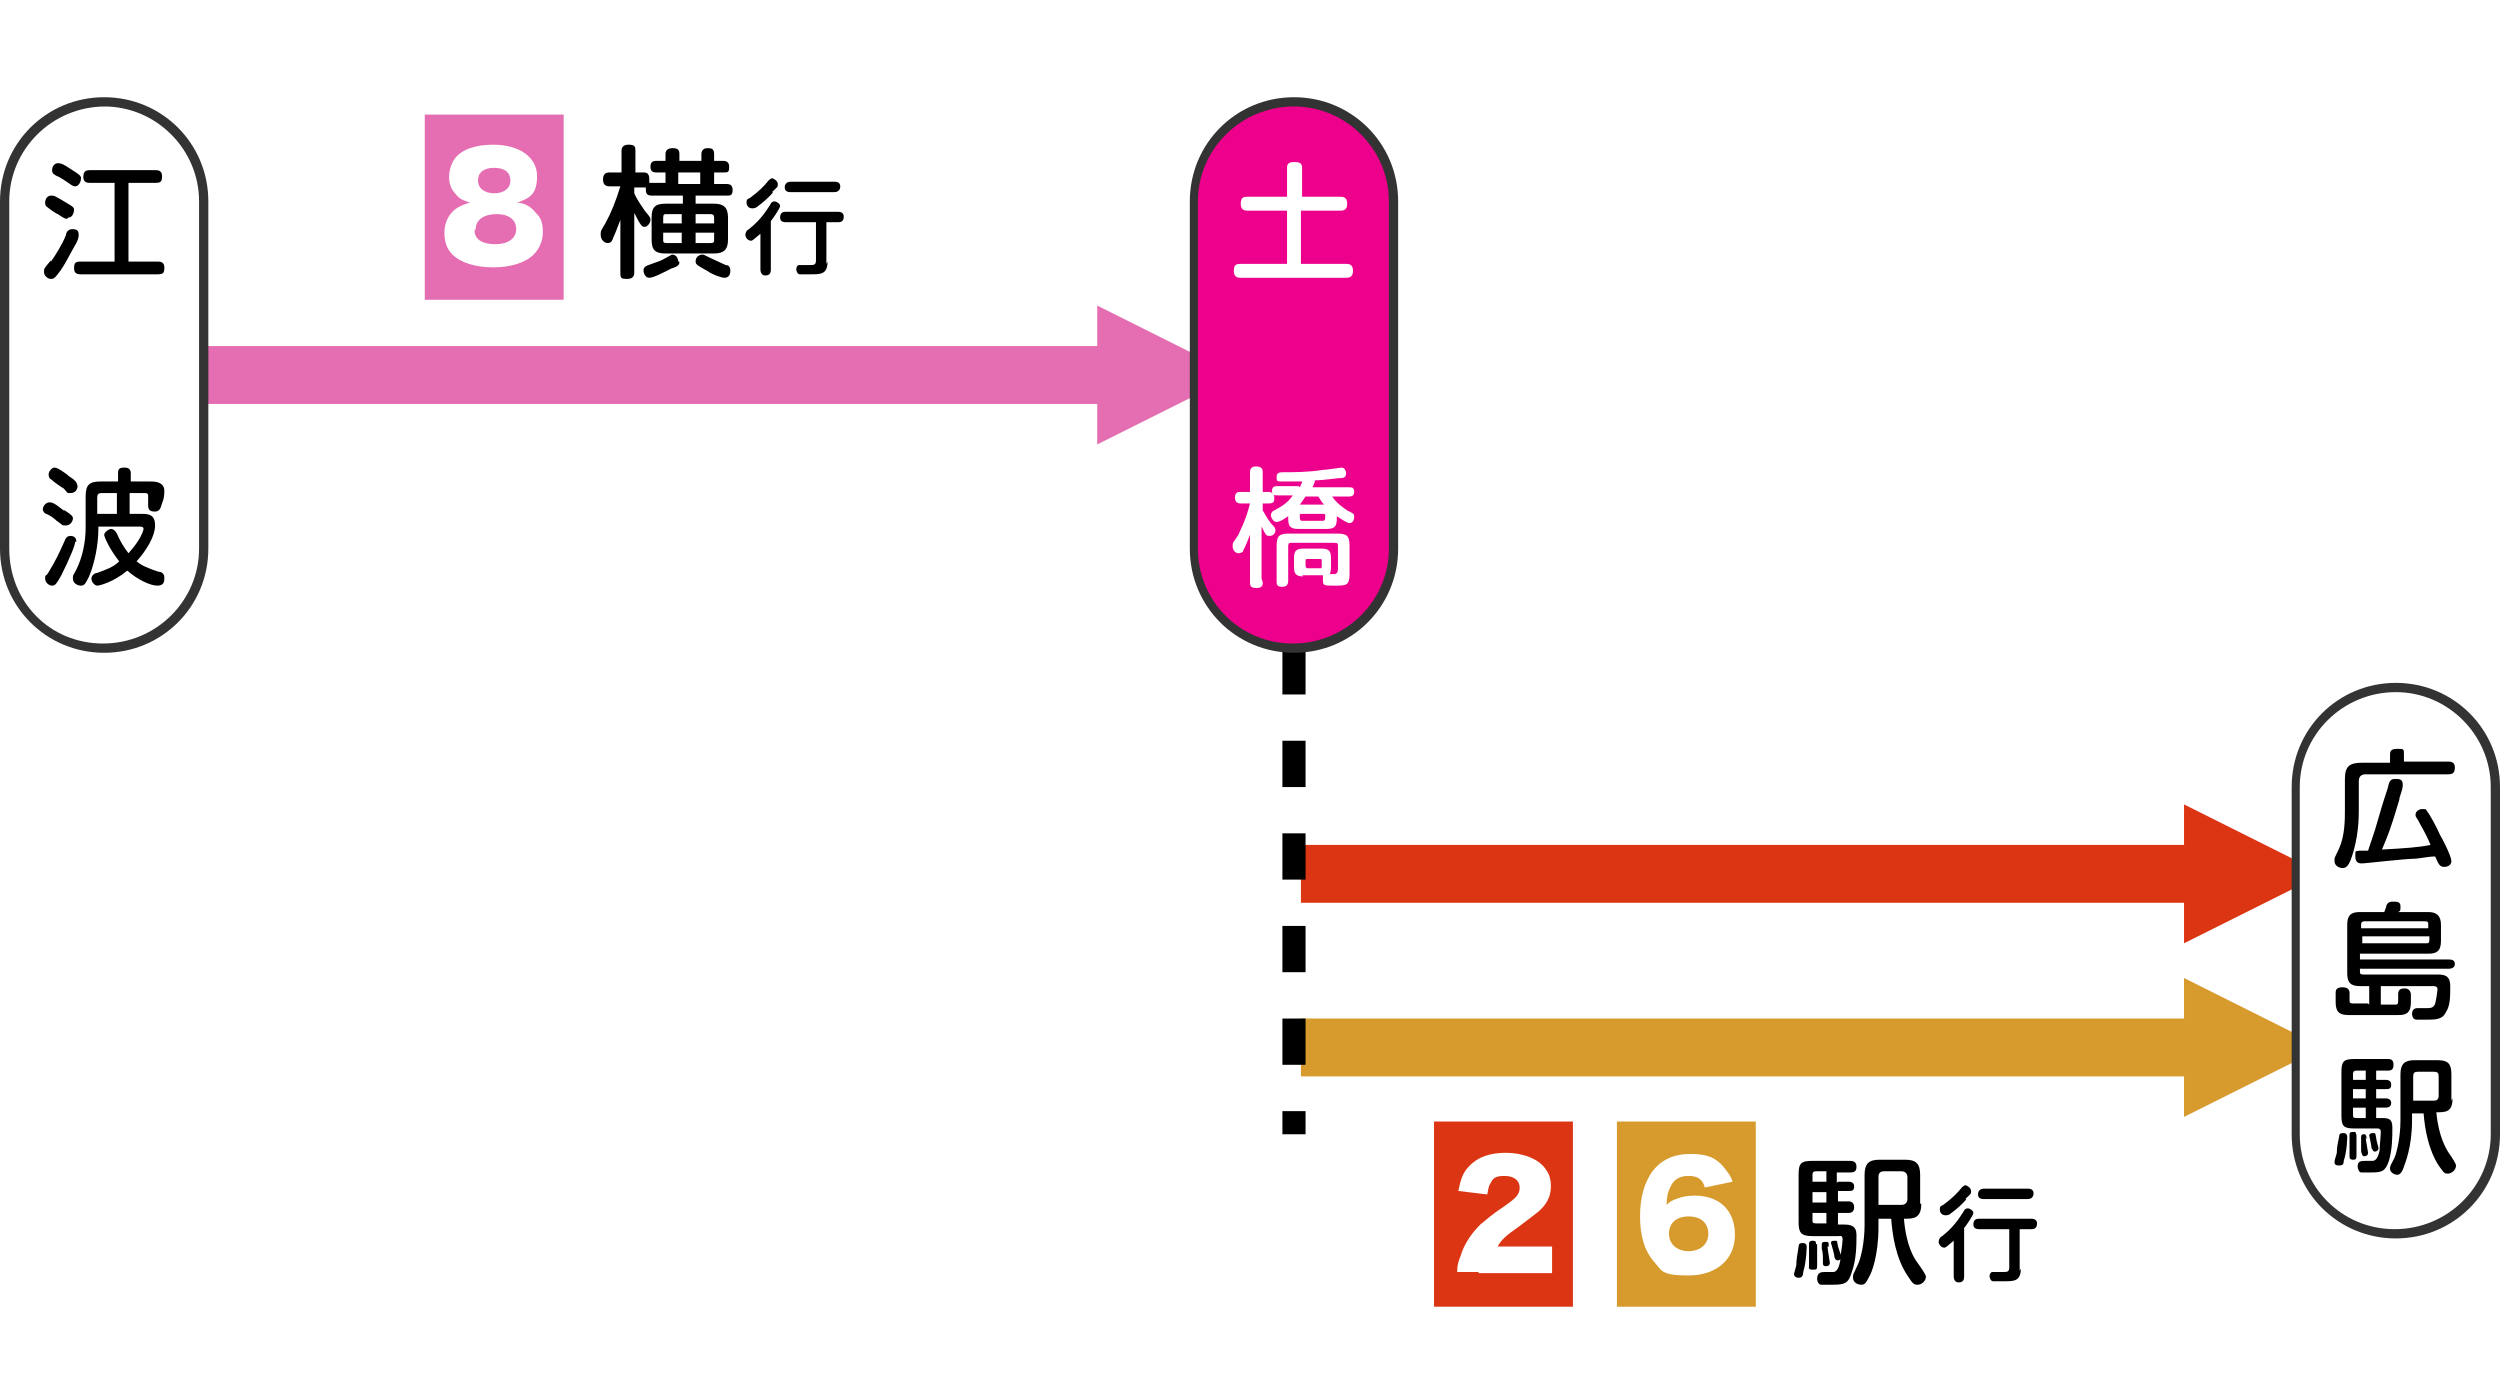
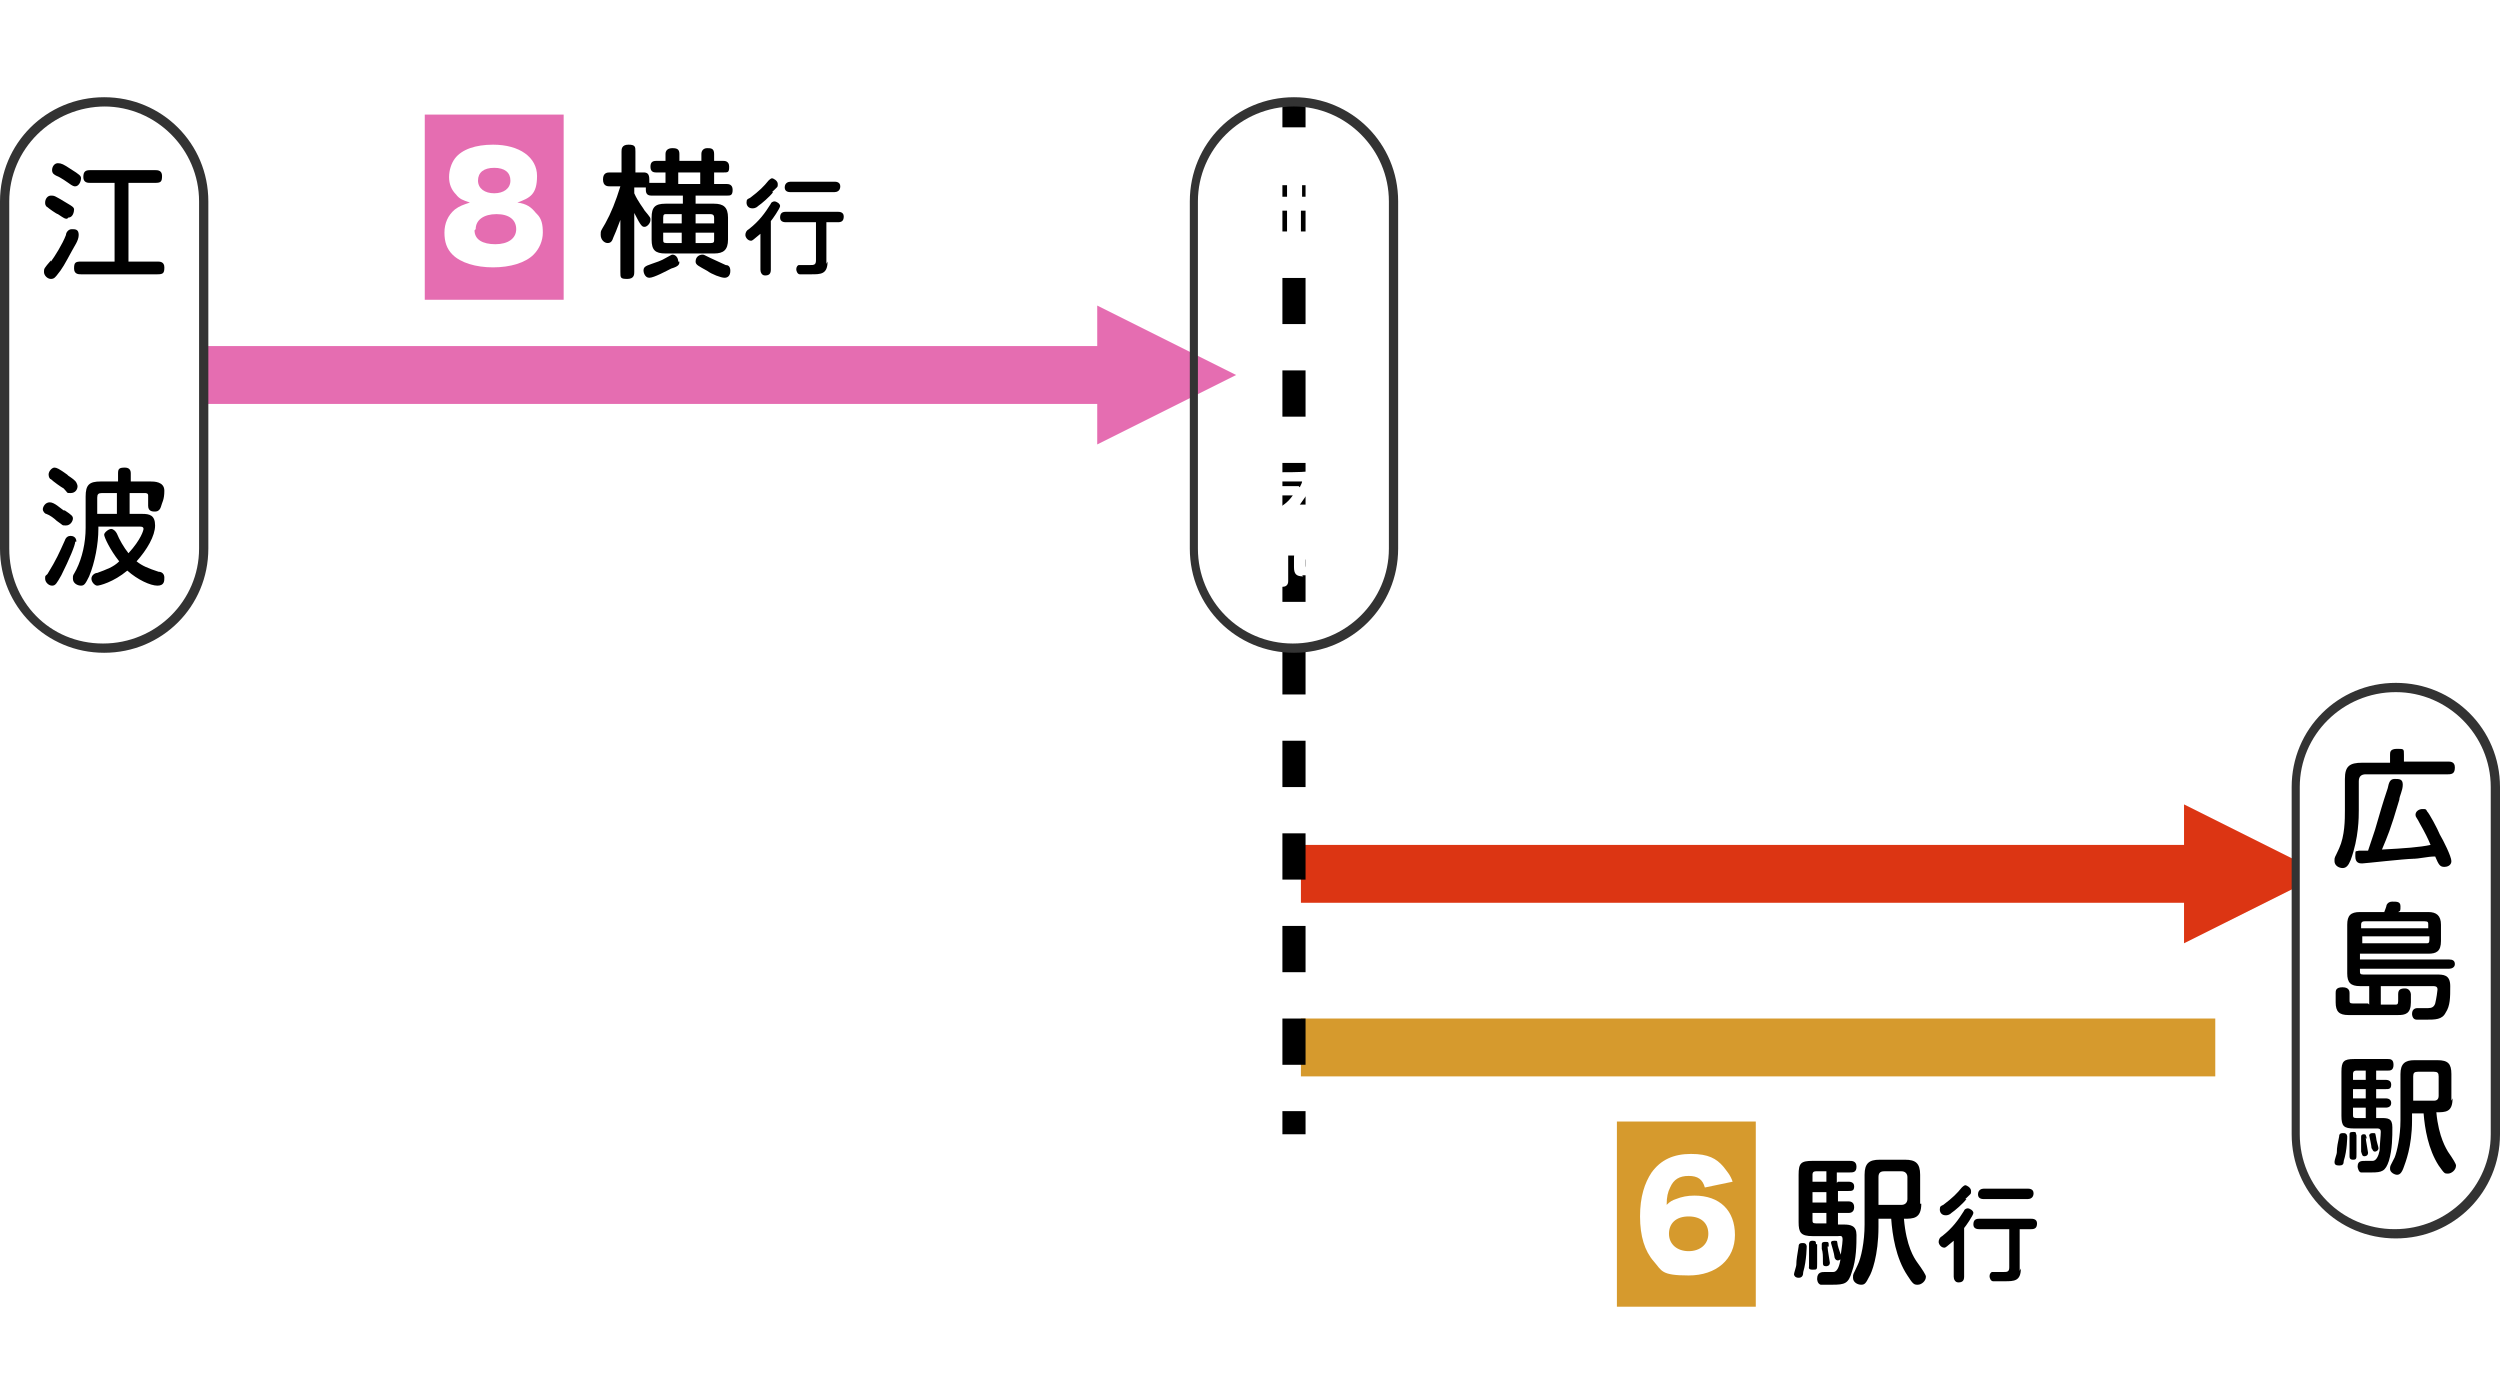
<svg xmlns="http://www.w3.org/2000/svg" width="216" height="121" version="1.1" viewBox="0 0 216 121">
  <defs>
    <style>
      .cls-1 {
        stroke: #dc3513;
      }

      .cls-1, .cls-2, .cls-3, .cls-4, .cls-5 {
        fill: none;
      }

      .cls-1, .cls-2, .cls-5 {
        stroke-miterlimit: 10;
        stroke-width: 5px;
      }

      .cls-6 {
        fill: #dc3513;
      }

      .cls-2 {
        stroke: #d69a2d;
      }

      .cls-7 {
        fill: #ec008c;
      }

      .cls-3, .cls-4 {
        stroke: #000;
        stroke-linejoin: round;
        stroke-width: 2px;
      }

      .cls-4 {
        stroke-dasharray: 4 4;
      }

      .cls-5 {
        stroke: #e56db1;
      }

      .cls-8 {
        fill: #fff;
      }

      .cls-9 {
        fill: #d69a2d;
      }

      .cls-10 {
        fill: #e56db1;
      }

      .cls-11 {
        fill: #333;
      }
    </style>
  </defs>
  <g>
    <g id="_レイヤー_1" data-name="レイヤー_1">
      <rect class="cls-8" width="216" height="121" />
      <line class="cls-2" x1="191.4" y1="90.5" x2="112.4" y2="90.5" />
-       <polygon class="cls-9" points="200.7 90.5 188.7 84.5 188.7 96.5 200.7 90.5" />
      <line class="cls-1" x1="191.4" y1="75.5" x2="112.4" y2="75.5" />
      <polygon class="cls-6" points="200.7 75.5 188.7 69.5 188.7 81.5 200.7 75.5" />
      <line class="cls-5" x1="97.5" y1="32.4" x2="17.5" y2="32.4" />
      <polygon class="cls-10" points="106.8 32.4 94.8 26.4 94.8 38.4 106.8 32.4" />
      <g>
        <line class="cls-3" x1="111.8" y1="98" x2="111.8" y2="96" />
        <line class="cls-4" x1="111.8" y1="92" x2="111.8" y2="13" />
        <line class="cls-3" x1="111.8" y1="11" x2="111.8" y2="9" />
      </g>
      <g>
-         <path class="cls-7" d="M111.8,56c-4.8,0-8.6-3.9-8.6-8.6v-30c0-4.8,3.9-8.6,8.6-8.6s8.6,3.9,8.6,8.6v30c0,4.8-3.9,8.6-8.6,8.6Z" />
        <path class="cls-11" d="M111.8,9.2c4.5,0,8.2,3.7,8.2,8.2v30c0,4.5-3.7,8.2-8.3,8.2s-8.2-3.7-8.2-8.2v-30c0-4.5,3.7-8.2,8.3-8.2M111.8,8.4h0c-5,0-9,4-9,9v30c0,5,4,9,9,9h0c5,0,9-4,9-9v-30c0-5-4-9-9-9h0Z" />
      </g>
      <g>
-         <path class="cls-8" d="M9,56c-4.8,0-8.6-3.9-8.6-8.6v-30c0-4.8,3.9-8.6,8.6-8.6s8.6,3.9,8.6,8.6v30c0,4.8-3.9,8.6-8.6,8.6Z" />
        <path class="cls-11" d="M9,9.2c4.5,0,8.2,3.7,8.2,8.2v30c0,4.5-3.7,8.2-8.3,8.2S.8,52,.8,47.4v-30c0-4.5,3.7-8.2,8.3-8.2M9,8.4h0C4,8.4,0,12.4,0,17.4v30c0,5,4,9,9,9h0c5,0,9-4,9-9v-30c0-5-4-9-9-9h0Z" />
      </g>
      <g>
        <path class="cls-8" d="M207,106.7c-4.8,0-8.6-3.9-8.6-8.6v-30c0-4.8,3.9-8.6,8.6-8.6s8.6,3.9,8.6,8.6v30c0,4.8-3.9,8.6-8.6,8.6Z" />
        <path class="cls-11" d="M207,59.8c4.5,0,8.2,3.7,8.2,8.2v30c0,4.5-3.7,8.2-8.3,8.2s-8.2-3.7-8.2-8.2v-30c0-4.5,3.7-8.2,8.3-8.2M207,59h0c-5,0-9,4-9,9v30c0,5,4,9,9,9h0c5,0,9-4,9-9v-30c0-5-4-9-9-9h0Z" />
      </g>
      <rect class="cls-10" x="36.7" y="9.9" width="12" height="16" />
      <rect class="cls-9" x="139.7" y="96.9" width="12" height="16" />
-       <rect class="cls-6" x="123.9" y="96.9" width="12" height="16" />
    </g>
    <g id="_アウトライン" data-name="アウトライン">
      <path class="cls-8" d="M147.3,102.6c-.2-.7-.6-1-1.4-1s-1.3.3-1.6,1c-.2.4-.3.8-.3,1.5.3-.3.5-.4.8-.5.5-.2,1-.3,1.6-.3,2.2,0,3.5,1.3,3.5,3.4s-1.6,3.5-4,3.5-2.3-.4-3-1.2c-.8-.9-1.2-2.2-1.2-3.9s.4-2.9,1-3.8c.8-1.1,1.9-1.6,3.4-1.6s2.2.4,2.8,1.1c.3.4.6.7.8,1.3l-2.4.5ZM144.2,106.6c0,.9.7,1.5,1.7,1.5s1.7-.6,1.7-1.5-.6-1.5-1.7-1.5-1.7.6-1.7,1.5Z" />
      <path class="cls-8" d="M46.4,18.5c.4.4.5.9.5,1.6s-.3,1.4-.8,1.9c-.7.7-2,1.1-3.5,1.1s-2.8-.4-3.5-1.1c-.5-.5-.7-1.1-.7-1.9s.3-1.5.9-2c.4-.3.7-.4,1.3-.6-.6-.2-.9-.3-1.2-.7-.4-.4-.6-.9-.6-1.5s.2-1.2.5-1.6c.6-.8,1.8-1.2,3.3-1.2,2.3,0,3.8,1.1,3.8,2.7s-.6,1.9-1.7,2.3c.8.1,1.2.4,1.6.9ZM41,19.9c0,.8.7,1.2,1.8,1.2s1.8-.5,1.8-1.3-.6-1.3-1.7-1.3-1.8.5-1.8,1.3ZM41.3,15.6c0,.7.6,1.1,1.4,1.1s1.4-.4,1.4-1.1-.5-1.1-1.4-1.1-1.4.4-1.4,1.1Z" />
      <path class="cls-8" d="M127.7,109.9c-1.1,0-1.4,0-1.8,0,0-.6.1-.9.3-1.4.3-1,.9-1.9,1.7-2.7.5-.4.9-.8,2.1-1.6,1-.7,1.3-1,1.3-1.6s-.5-1-1.3-1-1,.2-1.2.6c-.2.3-.2.5-.3,1l-2.5-.3c.2-1,.4-1.6.9-2.1.7-.8,1.8-1.2,3.2-1.2s2.9.5,3.5,1.5c.3.4.4.9.4,1.4,0,.9-.4,1.6-1.1,2.2-.4.3-.5.4-1.7,1.3-1,.7-1.5,1.1-1.8,1.7h2.8c.9,0,1.5,0,1.9,0v2.3c-.7,0-1.2,0-2.1,0h-4.2Z" />
      <g>
        <path d="M57.5,15.9v-1h-.8c-.3,0-.5-.1-.5-.5s.2-.5.5-.5h.8v-.6c0-.3.2-.5.6-.5s.6.1.6.5v.6h1.9v-.6c0-.3.2-.5.5-.5s.6,0,.6.5v.6h.8c.1,0,.5,0,.5.5s-.1.5-.5.5h-.8v1h1.1c.1,0,.5,0,.5.5s-.2.5-.5.5h-2.7v.7h1.6c.8,0,1.2.3,1.2,1.2v1.9c0,.9-.4,1.2-1.2,1.2h-4.2c-.9,0-1.2-.3-1.2-1.2v-1.9c0-.9.3-1.2,1.2-1.2h1.5v-.7h-2.7c-.3,0-.5-.1-.5-.5s0-.2,0-.2c0,0-.1,0-.3,0h-.7v.5c.3.7.8,1.3.9,1.5.5.6.5.6.5.8,0,.3-.3.6-.5.6s-.3,0-.9-1.2v5.1c0,.2,0,.6-.6.6s-.6-.1-.6-.6v-4.5c-.3.8-.5,1.3-.6,1.5-.1.3-.2.5-.5.5s-.6-.3-.6-.7,0-.3.4-1c.5-.9.9-1.9,1.3-3.2h-.9c-.2,0-.6,0-.6-.6s.4-.6.6-.6h1v-1.8c0-.2,0-.6.6-.6s.6.2.6.6v1.8h.7c.3,0,.5.1.5.6s0,.3,0,.3c0,0,.1,0,.4,0h1.2ZM58.7,22.6c0,.2,0,.4-.7.6-.4.2-1.5.8-1.9.8s-.5-.5-.5-.6c0-.3.1-.4.7-.6.3-.1.9-.3,1.2-.5.4-.2.5-.3.6-.3.3,0,.5.3.5.6ZM58.9,18.5h-1.3c-.2,0-.3,0-.3.3v.5h1.6v-.8ZM58.9,20.1h-1.6v.6c0,.2,0,.3.3.3h1.3v-.9ZM60.5,14.9h-1.9v1h1.9v-1ZM60.1,19.3h1.6v-.5c0-.2-.1-.3-.3-.3h-1.3v.8ZM60.1,21h1.3c.3,0,.3-.1.3-.3v-.6h-1.6v.9ZM60.7,22c.1,0,.1,0,.7.3.4.2.9.4,1.3.6.2,0,.4.1.4.5s-.2.6-.5.6-1.1-.3-1.5-.6c-.7-.4-1-.5-1-.8,0-.4.3-.6.6-.6Z" />
        <path d="M65.7,20.2c-.6.5-.7.6-.8.6-.3,0-.5-.3-.5-.5s.1-.4.3-.5c.9-.7,1.4-1.4,1.9-2.2,0-.1.2-.2.3-.2.2,0,.5.2.5.4s-.7,1.2-.8,1.3v4.2c0,.4-.2.5-.5.5s-.4-.3-.4-.5v-3.1ZM66.8,16.6c-.3.4-1,1-1.3,1.2-.2.2-.4.2-.5.2-.3,0-.5-.2-.5-.5s.1-.3.3-.4c.8-.6,1.2-1,1.6-1.5,0,0,.2-.2.3-.2s.5.2.5.5,0,.2-.5.7ZM71.5,22.6c0,1.1-.6,1.1-1.4,1.1s-.8,0-1,0c-.2,0-.3-.3-.3-.4s0-.3.2-.4c0,0,.2,0,.3,0,.1,0,.6,0,.7,0,.3,0,.5,0,.5-.4v-3.3h-2.6c-.1,0-.5,0-.5-.4s.2-.5.5-.5h4.5c.1,0,.5,0,.5.4s-.2.5-.5.5h-1v3.6ZM68.3,16.6c-.1,0-.5,0-.5-.4s.3-.5.5-.5h3.8c.1,0,.5,0,.5.4s-.3.5-.5.5h-3.8Z" />
      </g>
      <g>
        <path d="M156.1,107.6c0,0,0,1.3-.3,2.3,0,.3-.1.5-.4.5s-.4-.2-.4-.3.2-.7.2-.8c0-.5.1-.9.2-1.6,0-.3.2-.3.4-.3.3,0,.3.3.3.3ZM158.8,102.1h.9c.1,0,.5,0,.5.4s-.2.4-.5.4h-.9v.9h.9c.1,0,.5,0,.5.5s-.4.5-.5.5h-.9v1h.5c.6,0,1.1.1,1.1.9s0,2.1-.4,3.2c-.3,1-.6,1.1-1.7,1.1s-.8,0-1,0c-.3-.1-.3-.5-.3-.5,0-.6.4-.6.7-.6s.6,0,.7,0c.3,0,.5-.4.6-1,0-.4.2-1.4.2-1.8s-.2-.3-.4-.3h-2.2c-1,0-1.2-.3-1.2-1.2v-4.1c0-1,.2-1.2,1.2-1.2h3.2c.2,0,.6,0,.6.5s-.3.5-.6.5h-1.1v.9ZM157,107.5c0,.4,0,1.2,0,1.7s0,.5-.4.5-.3-.2-.3-.3,0-.7,0-.9,0-.9,0-1,0-.3.3-.3.3.1.3.3ZM157.8,102.1v-.9h-.9c-.3,0-.3.2-.3.3v.6h1.2ZM157.8,103h-1.2v.9h1.2v-.9ZM157.8,104.8h-1.2v.6c0,.2,0,.3.3.3h.9v-1ZM157.9,107.7c0,.3.2,1.3.2,1.4,0,.3-.3.3-.3.3-.3,0-.3-.1-.3-.4,0-.5,0-.8-.1-1.1,0-.1,0-.4,0-.4,0-.2.2-.2.3-.2.3,0,.3,0,.3.4ZM158.8,107.6c0,.2.3.9.3,1,0,.2-.2.3-.3.3-.2,0-.3-.2-.3-.3,0-.2-.3-1.2-.3-1.2,0-.1,0-.2.3-.2s.2,0,.3.5ZM166,104c0,1.3-.7,1.3-1.5,1.3.2,2.4.9,3.4,1.1,3.7q.8,1.1.8,1.3c0,.4-.4.7-.7.7s-.4,0-.9-.8c-1-1.5-1.3-3.5-1.4-4.9h-1.1v.7c0,2.5-.6,4-.8,4.3-.3.6-.4.7-.7.7s-.7-.2-.7-.6,0-.2.4-1.1c.3-.6.6-2,.6-3.5v-4.3c0-1,.4-1.3,1.3-1.3h2.2c.9,0,1.3.3,1.3,1.3v2.5ZM162.3,104.1h2c.3,0,.5-.2.5-.5v-1.9c0-.3-.2-.5-.5-.5h-1.5c-.3,0-.5.1-.5.5v2.4Z" />
        <path d="M168.8,107.2c-.6.5-.7.6-.8.6-.3,0-.5-.3-.5-.5s.1-.4.3-.5c.9-.7,1.4-1.4,1.9-2.2,0-.1.2-.2.3-.2.2,0,.5.2.5.4s-.7,1.2-.8,1.3v4.2c0,.4-.2.5-.5.5s-.4-.3-.4-.5v-3.1ZM169.9,103.6c-.3.4-1,1-1.3,1.2-.2.2-.4.2-.5.2-.3,0-.5-.2-.5-.5s.1-.3.3-.4c.8-.6,1.2-1,1.6-1.5,0,0,.2-.2.3-.2s.5.2.5.5,0,.2-.5.7ZM174.6,109.6c0,1.1-.6,1.1-1.4,1.1s-.8,0-1,0c-.2,0-.3-.3-.3-.4s0-.3.2-.4c0,0,.2,0,.3,0,.1,0,.6,0,.7,0,.3,0,.5,0,.5-.4v-3.3h-2.6c-.1,0-.5,0-.5-.4s.2-.5.5-.5h4.5c.1,0,.5,0,.5.4s-.2.5-.5.5h-1v3.6ZM171.4,103.6c-.1,0-.5,0-.5-.4s.3-.5.5-.5h3.8c.1,0,.5,0,.5.4s-.3.5-.5.5h-3.8Z" />
      </g>
      <g>
        <path class="cls-8" d="M115.8,17c.2,0,.6,0,.6.6s-.4.6-.6.6h-3.4v4.6h3.9c.2,0,.6,0,.6.6s-.4.6-.6.6h-9.1c-.2,0-.6,0-.6-.6s.3-.6.6-.6h4v-4.6h-3.4c-.2,0-.6,0-.6-.6s.3-.6.6-.6h3.4v-2.5c0-.3.1-.5.6-.5s.7.1.7.5v2.5h3.4Z" />
        <path class="cls-8" d="M109.1,50.3c0,.2,0,.5-.5.5s-.6-.1-.6-.5v-4.1c-.3.8-.5,1.2-.6,1.4,0,.1-.2.2-.4.2-.2,0-.5-.2-.5-.6s0-.2.5-1c.1-.3.6-1.1,1-2.7h-.8c-.1,0-.5,0-.5-.5s.3-.5.5-.5h.8v-1.7c0-.1,0-.5.5-.5s.6.2.6.5v1.7h.5c.3,0,.5.2.5.5s0,.5-.5.5h-.5v.6c.3.5.4.7.7,1.1.4.4.4.5.4.6,0,.3-.2.5-.5.5s-.3,0-.7-.8v4.5ZM112.3,42.1c.1-.2.2-.4.2-.5-.5,0-1.2,0-1.7,0s-.5,0-.5-.4.3-.4.6-.4c.9,0,2.1,0,3.4-.2.3,0,1.5-.2,1.6-.2.3,0,.4.3.4.5,0,.4-.3.4-.4.4-.4,0-1.5.2-2.3.2,0,.1,0,.2-.2.6h3.1c.3,0,.5,0,.5.4s-.3.4-.5.4h-1.4c.4.6,1,1,1.3,1.2.6.3.6.3.6.6s-.2.5-.4.5-.8-.4-1.1-.6v.2c0,.7-.2.9-.9.9h-2.4c-.7,0-.9-.2-.9-.9v-.2c-.3.2-.7.5-1,.5s-.5-.4-.5-.6.2-.4.3-.4c.7-.4,1.1-.6,1.6-1.3h-1.3c-.3,0-.5,0-.5-.4s.3-.4.5-.4h1.8ZM112.6,49.8c-.6,0-.8-.2-.8-.8v-.8c0-.6.2-.8.8-.8h1.6c.6,0,.8.2.8.8v.8c0,0,0,.4-.1.6h.4c.2,0,.3-.2.3-.4v-2c0-.2,0-.3-.3-.3h-3.7c-.2,0-.3,0-.3.3v3c0,.1,0,.5-.5.5s-.5-.2-.5-.5v-3c0-.9.2-1.1,1.1-1.1h4.1c.9,0,1.1.2,1.1,1.1v2.4c0,1-.3,1-1.3,1s-1,0-1-.6,0-.2,0-.3c0,0-.1,0-.2,0h-1.6ZM114.3,45c.2,0,.2-.2.2-.4s0-.2-.2-.2h-1.8c-.2,0-.2,0-.2.2s0,.4.2.4h1.8ZM114.4,43.6c-.2-.2-.3-.4-.5-.7h-1.1c-.3.4-.4.6-.5.7h2ZM114.2,48.5c0-.2,0-.2-.2-.2h-1c-.2,0-.2,0-.2.2v.3c0,.1,0,.3.2.3h1c.2,0,.2,0,.2-.3v-.3Z" />
      </g>
      <g>
        <path d="M4.4,22.6c.3-.4,1-1.5,1.3-2.3,0-.2.2-.5.5-.5s.6,0,.6.5-.4,1-.6,1.4c-.6,1.1-.8,1.5-1.3,2.1-.1.1-.2.3-.5.3s-.6-.3-.6-.6,0-.3.6-1ZM5.8,18.9c-.2,0-.2,0-.8-.4-.1,0-.8-.5-.9-.6-.2-.1-.2-.3-.2-.4,0-.3.2-.6.5-.6s.3,0,1.3.6c.5.3.7.4.7.6,0,.2-.1.7-.5.7ZM6.5,16.1c-.1,0-.2,0-.6-.3,0,0-.7-.5-1-.6-.2-.1-.4-.2-.4-.5s.2-.6.5-.6.5.1,1.1.5c.8.5.9.6.9.8,0,.3-.2.7-.5.7ZM11.1,22.6h2.5c.2,0,.6,0,.6.5s-.1.6-.6.6h-6.6c-.2,0-.6,0-.6-.5s.1-.6.6-.6h2.9v-6.8h-2.1c-.2,0-.6,0-.6-.5s.2-.6.6-.6h5.6c.2,0,.6,0,.6.5s-.1.6-.6.6h-2.3v6.8Z" />
        <path d="M5.6,44.1c.6.4.7.5.7.7s-.2.6-.6.6-.2,0-.8-.4c-.2-.2-.6-.5-.9-.6-.1,0-.3-.2-.3-.4s.2-.6.6-.6.9.5,1.2.7ZM6.5,46.8c0,.3-.5,1.5-1.2,2.9-.4.7-.5.9-.8.9s-.6-.3-.6-.6,0-.2.2-.4c.8-1.3,1-1.8,1.5-2.9.1-.3.3-.4.5-.4s.5.1.5.5ZM5.9,41.1c.3.2.6.4.7.6,0,0,.1.2.1.3,0,.3-.2.6-.6.6s-.2,0-.6-.4c-.2-.1-.9-.6-1.1-.8-.1,0-.2-.2-.2-.4,0-.3.3-.6.5-.6s.4.1,1.1.6ZM12.3,44.4c.6,0,1.1.1,1.1,1s-.7,2.1-1.6,3.1c.5.4,1,.6,1.9.9.3,0,.5.2.5.5s0,.7-.6.7-1.7-.5-2.6-1.3c-1.2,1-2.4,1.3-2.6,1.3s-.5-.3-.5-.6.3-.5.5-.5c.8-.3,1.4-.5,1.9-1-.8-1-1.3-2.1-1.3-2.3s.4-.5.6-.5.4.2.5.4c.2.5.6,1.2,1,1.7,1.1-1.2,1.3-2,1.3-2.1,0-.2-.2-.2-.3-.2h-3.6v.2c0,1.3-.3,2.9-.8,4.1-.3.6-.4.8-.7.8s-.7-.2-.7-.6,0-.2.3-.8c.5-1,.8-2.3.8-3.6v-2.7c0-1,.3-1.3,1.3-1.3h1.5v-.7c0-.4.1-.5.6-.5s.5.4.5.5v.7h1.7c.3,0,1.2,0,1.2.8s-.2,1-.3,1.4c-.1.3-.3.4-.5.4s-.6,0-.6-.5,0,0,0-.4c0-.2,0-.4,0-.5,0-.2-.2-.2-.3-.2h-1.3v1.8h1.1ZM8.4,44.4h1.7v-1.8h-1.3c-.3,0-.4.1-.4.4v1.4Z" />
      </g>
      <g>
        <path d="M206.5,65.2c0-.2,0-.5.6-.5s.6,0,.6.5v.6h3.8c.2,0,.6,0,.6.5s-.2.6-.6.6h-7.1c-.4,0-.6.2-.6.6v2.5c0,.6,0,2.4-.7,4.3-.2.5-.4.7-.7.7s-.7-.2-.7-.6,0-.2.4-1.1c.5-1.1.5-2.5.5-3.3v-2.7c0-1.1.4-1.4,1.5-1.4h2.4v-.6ZM208.5,74.2c-.7,0-4.2.4-4.4.4s-.6,0-.6-.6,0-.4.3-.5c.1,0,.2,0,.8,0,.2-.6.4-1.2.6-1.8.5-1.7.6-2.1,1.1-3.6.1-.5.2-.8.6-.8s.7,0,.7.5-.3,1-.3,1.3c-.8,2.7-1,3.1-1.5,4.3,1.9-.1,3.3-.2,4.2-.4-.2-.5-.5-1.1-.9-1.8-.3-.6-.4-.6-.4-.8,0-.3.3-.5.6-.5s.3,0,.4.2c.2.2.9,1.5,1.1,2,.3.5,1,1.9,1,2.3s-.4.5-.6.5c-.4,0-.5-.2-.8-.9-.7,0-1.3.2-2,.2Z" />
        <path d="M204.7,86.8v-1.6h-.8c-.8,0-1.1-.3-1.1-1.1v-4.2c0-.8.3-1.1,1.1-1.1h2.1c0,0,.2-.5.2-.6,0,0,.1-.3.5-.3s.7,0,.7.4,0,.4-.2.5h2.6c.7,0,1.1.3,1.1,1.1v1.4c0,.9-.4,1.1-1.1,1.1h-5.9v.5h7.7c.3,0,.5.1.5.4s-.3.4-.5.4h-7.7v.2c0,.2,0,.3.3.3h6.3c.6,0,1.2,0,1.2,1s0,1.7-.4,2.3c-.3.6-.9.6-1.7.6s-.5,0-.8,0c-.4,0-.4-.5-.4-.5,0-.5.4-.5.5-.5s.7,0,.9,0c.3,0,.5-.1.6-.4.1-.4.2-1.1.2-1.2,0-.3-.2-.3-.5-.3h-4.4v1.6h1.2c.2,0,.3,0,.3-.3v-.6c0-.4.2-.5.6-.5s.5.4.5.5v.7c0,1-.5,1.1-1.1,1.1h-4.3c-.8,0-1.1-.3-1.1-1.1v-.8c0-.2,0-.5.6-.5s.6.4.6.5v.6c0,.2,0,.3.3.3h1.3ZM204,80.2h5.8v-.3c0-.2,0-.3-.3-.3h-5.2c-.3,0-.3.2-.3.3v.3ZM209.9,80.9h-5.8v.6h5.5c.2,0,.3,0,.3-.3v-.3Z" />
        <path d="M202.8,98.2c0,0,0,1.2-.3,2.1,0,.3-.1.4-.4.4s-.4-.1-.4-.3.2-.7.2-.8c0-.5.1-.9.2-1.4,0-.3.2-.3.4-.3.3,0,.3.3.3.3ZM205.3,93.3h.8c.1,0,.5,0,.5.4s-.2.4-.5.4h-.8v.8h.8c.1,0,.5,0,.5.4s-.4.4-.5.4h-.8v.9h.4c.6,0,1,0,1,.8s0,1.9-.3,2.9c-.3.9-.6,1-1.5,1s-.7,0-.9,0c-.2,0-.3-.4-.3-.5,0-.5.3-.5.7-.5s.6,0,.6,0c.3,0,.5-.4.6-.9,0-.4.1-1.3.1-1.6s-.2-.3-.3-.3h-2c-.9,0-1.1-.2-1.1-1.1v-3.8c0-.9.2-1.1,1.1-1.1h2.9c.2,0,.5,0,.5.5s-.3.5-.5.5h-1v.8ZM203.6,98.2c0,.4,0,1.1,0,1.5s0,.5-.3.5-.3-.2-.3-.3,0-.7,0-.8,0-.8,0-1,0-.3.3-.3.2,0,.3.3ZM204.4,93.3v-.8h-.8c-.3,0-.3.2-.3.3v.5h1.1ZM204.4,94.1h-1.1v.8h1.1v-.8ZM204.4,95.7h-1.1v.6c0,.2,0,.3.3.3h.8v-.9ZM204.4,98.3c0,.2.2,1.2.2,1.3,0,.3-.3.3-.3.3-.2,0-.2-.1-.3-.4,0-.4,0-.7,0-1,0-.1,0-.3,0-.3,0-.2.2-.2.2-.2.2,0,.2,0,.3.4ZM205.3,98.3c0,.2.2.8.2.9,0,.2-.2.3-.3.3-.2,0-.2-.2-.3-.3,0-.2-.2-1.1-.2-1.1,0,0,0-.2.3-.2s.2,0,.3.4ZM211.9,94.9c0,1.2-.6,1.2-1.4,1.2.2,2.2.9,3.2,1,3.4q.7,1,.7,1.2c0,.4-.4.7-.7.7s-.3,0-.8-.7c-.9-1.4-1.2-3.2-1.3-4.5h-1v.6c0,2.3-.6,3.7-.7,4-.2.6-.4.7-.6.7s-.6-.2-.6-.5,0-.2.4-1c.2-.5.5-1.8.5-3.2v-4c0-.9.4-1.2,1.2-1.2h2c.9,0,1.2.3,1.2,1.2v2.3ZM208.5,95.1h1.8c.3,0,.4-.2.4-.4v-1.7c0-.3-.1-.4-.4-.4h-1.4c-.3,0-.4.1-.4.4v2.2Z" />
      </g>
    </g>
  </g>
</svg>